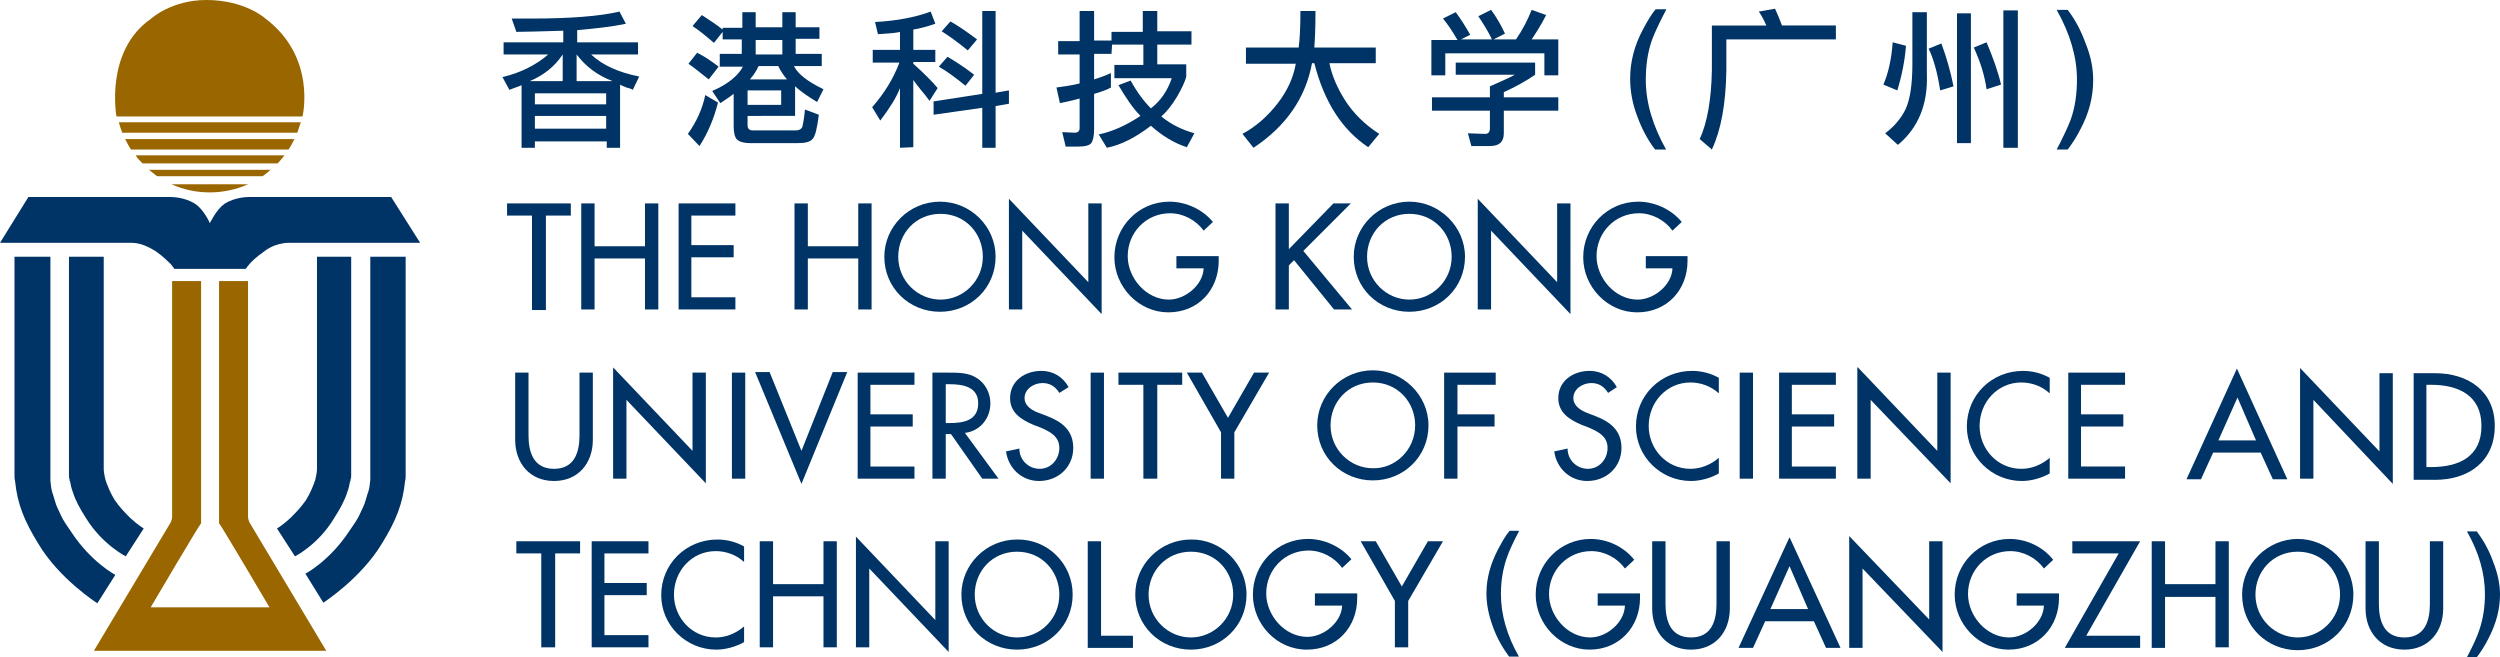
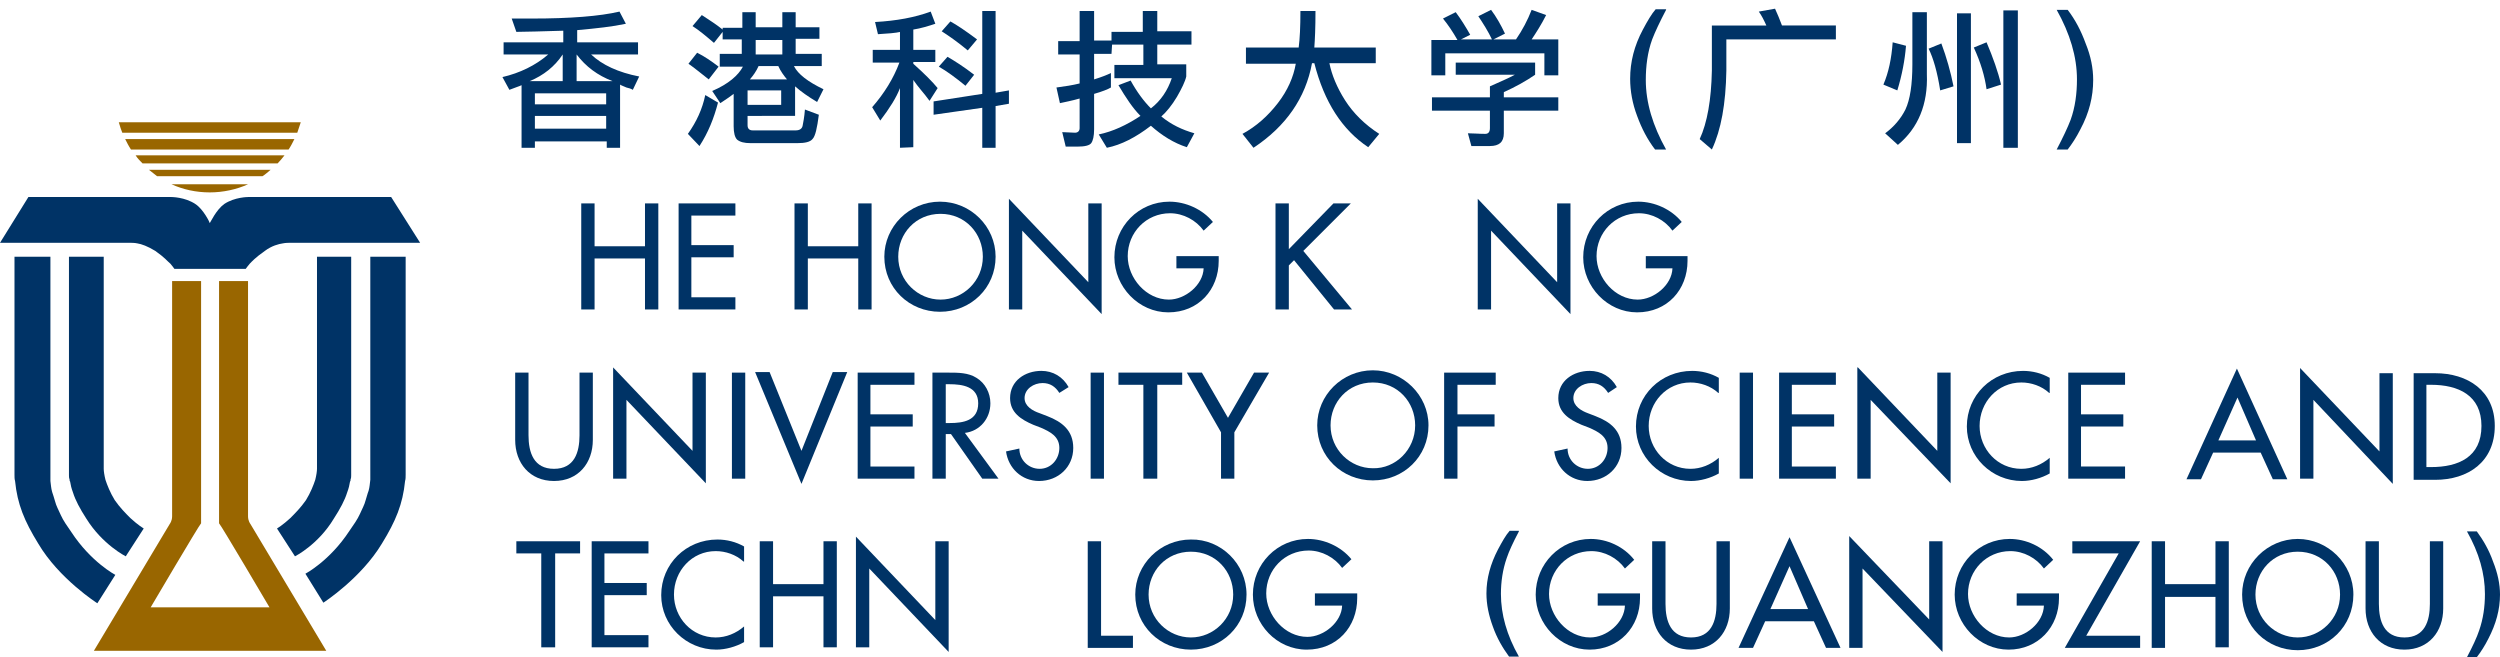
<svg xmlns="http://www.w3.org/2000/svg" version="1.1" id="圖層_1" x="0px" y="0px" width="431.4px" height="113.4px" viewBox="0 0 431.4 113.4" style="enable-background:new 0 0 431.4 113.4;" xml:space="preserve">
  <style type="text/css">
	.st0{fill:#996600;}
	.st1{fill:#003366;}
</style>
  <g>
    <g>
      <g>
        <g>
          <path class="st0" d="M56.3,112.3L43.2,90.4c0,0-0.4-0.5-0.4-1.3l0-0.5v-1.1v-39h-5v40.6v1.2c0.4,0.4,8.7,14.5,8.7,14.5H26      c0,0,8.3-14.1,8.7-14.5v-1.2V48.5h-5v39v1.1l0,0.5c0,0.8-0.4,1.3-0.4,1.3l-13.1,21.9H56.3z" />
        </g>
        <g>
-           <path class="st0" d="M52.2,20.1c0,0,2.5-10.2-6.4-16.9c0,0-3.5-3.2-10.2-3.2c-6,0-9.5,3.2-9.5,3.2c-8.1,5.6-6,16.9-6,16.9H52.2z      " />
          <path class="st0" d="M21.1,22.9h30.2c0.2-0.6,0.4-1.2,0.6-1.8H20.5C20.7,21.8,20.9,22.4,21.1,22.9z" />
          <path class="st0" d="M50.8,24H21.6c0.3,0.6,0.6,1.2,1,1.8h27.2C50.2,25.2,50.5,24.6,50.8,24z" />
          <path class="st0" d="M24.6,28.2h23.3c0.4-0.4,0.8-0.9,1.2-1.4H23.4C23.7,27.3,24.2,27.8,24.6,28.2z" />
          <path class="st0" d="M27.1,30.4h18.2c0.5-0.3,0.9-0.7,1.4-1.1h-21C26.2,29.7,26.6,30,27.1,30.4z" />
          <path class="st0" d="M29.6,31.8c2,0.9,4.2,1.4,6.6,1.4c2.3,0,4.6-0.5,6.6-1.4H29.6z" />
        </g>
        <path class="st1" d="M67.5,34H42.8c0,0-2.3,0-4.1,1.2c-1.4,1-2.4,3.2-2.5,3.3h0c0-0.1-1.1-2.4-2.5-3.3C31.9,34,29.6,34,29.6,34     H4.9L0,41.9h22.6c0,0,0.7,0,1.1,0.1c0.7,0.1,1.8,0.5,3.1,1.3c1.7,1.2,2.1,1.8,2.6,2.2c0.2,0.2,0.7,0.9,0.7,0.9h5.5h0.6l0,0h1.9     h4.3c0,0,0.5-0.7,0.7-0.9c0.4-0.4,0.9-1,2.6-2.2c1.2-0.9,2.4-1.2,3.1-1.3c0.4-0.1,1.1-0.1,1.1-0.1h22.6L67.5,34z" />
        <g>
          <g>
            <path class="st1" d="M2.5,44.3v37.1c0,0,0,0.4,0,0.5c0,0.4,0,0.8,0.1,1.1c0.4,4,1.6,6.9,4,10.8c3.6,6.1,10.2,10.3,10.2,10.3       l3.1-4.9c0,0-4.2-2.2-7.6-7.4c-0.7-1-1.4-2-1.8-2.9c-0.4-0.9-0.8-1.6-1-2.4c-0.2-0.6-0.3-1.1-0.5-1.6c-0.2-0.7-0.2-1.2-0.3-1.9       c0-0.2,0-1.2,0-1.2v-0.2V44.3H2.5z" />
            <path class="st1" d="M11.9,44.3v37.4c0,0,0,0.2,0,0.3c0,0.2,0,0.5,0.1,0.7c0,0.1,0,0.3,0.1,0.4c0.1,0.6,0.2,1.1,0.5,1.9       c0.4,1.3,1.2,2.8,2.3,4.5c2.8,4.5,6.8,6.5,6.8,6.5l3.1-4.8c0,0-1-0.6-2.3-1.8c-0.8-0.8-1.8-1.8-2.7-3.1       c-0.8-1.3-1.3-2.6-1.6-3.5c-0.2-0.8-0.3-1.5-0.3-1.9c0-0.3,0-0.5,0-0.5V44.3H11.9z" />
          </g>
          <g>
            <path class="st1" d="M70,44.3v37.1c0,0,0,0.4,0,0.5c0,0.4,0,0.8-0.1,1.1c-0.4,4-1.6,6.9-4,10.8C62.3,99.8,55.8,104,55.8,104       L52.7,99c0,0,4.2-2.2,7.6-7.4c0.7-1,1.4-2,1.8-2.9c0.4-0.9,0.8-1.6,1-2.4c0.2-0.6,0.3-1.1,0.5-1.6c0.2-0.7,0.2-1.2,0.3-1.9       c0-0.2,0-1.2,0-1.2v-0.2V44.3H70z" />
            <path class="st1" d="M60.6,44.3v37.4c0,0,0,0.2,0,0.3c0,0.2,0,0.5-0.1,0.7c0,0.1,0,0.3-0.1,0.4c-0.1,0.6-0.2,1.1-0.5,1.9       c-0.4,1.3-1.2,2.8-2.3,4.5C54.9,94,50.9,96,50.9,96l-3.1-4.8c0,0,1-0.6,2.3-1.8c0.8-0.8,1.8-1.8,2.7-3.1       c0.8-1.3,1.3-2.6,1.6-3.5c0.2-0.8,0.3-1.5,0.3-1.9c0-0.3,0-0.5,0-0.5V44.3H60.6z" />
          </g>
        </g>
      </g>
    </g>
    <g>
      <path class="st1" d="M95.7,111.7h-2.3V95.5h-4.3v-2.1h11v2.1h-4.3V111.7z" />
      <path class="st1" d="M102.1,93.4h9.8v2.1h-7.6v5.1h7.3v2.1h-7.3v6.9h7.6v2.1h-9.8V93.4z" />
      <path class="st1" d="M128.3,96.9c-1.3-1.2-3.1-1.8-4.8-1.8c-4.1,0-7.2,3.4-7.2,7.5c0,4,3.1,7.4,7.2,7.4c1.8,0,3.5-0.7,4.9-1.9v2.7    c-1.4,0.8-3.2,1.3-4.8,1.3c-5.2,0-9.5-4.2-9.5-9.4c0-5.4,4.3-9.6,9.7-9.6c1.6,0,3.2,0.4,4.6,1.2V96.9z" />
      <path class="st1" d="M142.1,100.8v-7.4h2.3v18.3h-2.3v-8.8h-8.7v8.8h-2.3V93.4h2.3v7.4H142.1z" />
      <path class="st1" d="M147.7,92.6l13.7,14.4V93.4h2.3v19.1L150,98.1v13.6h-2.3V92.6z" />
-       <path class="st1" d="M185.1,102.6c0,5.4-4.3,9.5-9.6,9.5c-5.3,0-9.6-4.1-9.6-9.5c0-5.2,4.3-9.5,9.6-9.5    C180.8,93,185.1,97.3,185.1,102.6z M182.8,102.6c0-4-3-7.4-7.3-7.4c-4.3,0-7.3,3.4-7.3,7.4c0,4.2,3.4,7.4,7.3,7.4    C179.5,110,182.8,106.8,182.8,102.6z" />
      <path class="st1" d="M189.9,109.7h5.6v2.1h-7.8V93.4h2.3V109.7z" />
      <path class="st1" d="M215.1,102.6c0,5.4-4.3,9.5-9.6,9.5c-5.3,0-9.6-4.1-9.6-9.5c0-5.2,4.3-9.5,9.6-9.5    C210.7,93,215.1,97.3,215.1,102.6z M212.8,102.6c0-4-3-7.4-7.3-7.4c-4.3,0-7.3,3.4-7.3,7.4c0,4.2,3.4,7.4,7.3,7.4    C209.4,110,212.8,106.8,212.8,102.6z" />
      <path class="st1" d="M234.2,102.5v0.7c0,5-3.5,8.9-8.7,8.9s-9.3-4.4-9.3-9.5c0-5.3,4.2-9.6,9.5-9.6c2.8,0,5.7,1.3,7.5,3.5    l-1.6,1.5c-1.3-1.8-3.5-3-5.8-3c-4.1,0-7.3,3.3-7.3,7.4c0,3.8,3.2,7.5,7.1,7.5c2.8,0,5.9-2.5,6-5.4h-4.7v-2.1H234.2z" />
-       <path class="st1" d="M234.8,93.4h2.6l4.5,7.8l4.5-7.8h2.6l-6,10.3v8h-2.3v-8L234.8,93.4z" />
    </g>
    <g>
-       <path class="st1" d="M94.1,53.5h-2.3V37.2h-4.3v-2.1h11v2.1h-4.3V53.5z" />
      <path class="st1" d="M111.3,42.5v-7.4h2.3v18.3h-2.3v-8.8h-8.7v8.8h-2.3V35.1h2.3v7.4H111.3z" />
      <path class="st1" d="M117.1,35.1h9.8v2.1h-7.6v5.1h7.3v2.1h-7.3v6.9h7.6v2.1h-9.8V35.1z" />
      <path class="st1" d="M148.1,42.5v-7.4h2.3v18.3h-2.3v-8.8h-8.7v8.8h-2.3V35.1h2.3v7.4H148.1z" />
      <path class="st1" d="M171.8,44.3c0,5.4-4.3,9.5-9.6,9.5c-5.3,0-9.6-4.1-9.6-9.5c0-5.2,4.3-9.5,9.6-9.5    C167.5,34.8,171.8,39.1,171.8,44.3z M169.6,44.3c0-4-3-7.4-7.3-7.4c-4.3,0-7.3,3.4-7.3,7.4c0,4.2,3.4,7.4,7.3,7.4    C166.2,51.7,169.6,48.5,169.6,44.3z" />
      <path class="st1" d="M174.1,34.3l13.7,14.4V35.1h2.3v19.1l-13.7-14.4v13.6h-2.3V34.3z" />
      <path class="st1" d="M210.3,44.2V45c0,5-3.5,8.9-8.7,8.9c-5.1,0-9.3-4.4-9.3-9.5c0-5.3,4.2-9.6,9.5-9.6c2.8,0,5.7,1.3,7.5,3.5    l-1.6,1.5c-1.3-1.8-3.5-3-5.8-3c-4.1,0-7.3,3.3-7.3,7.4c0,3.8,3.2,7.5,7.1,7.5c2.8,0,5.9-2.5,6-5.4H203v-2.1H210.3z" />
      <path class="st1" d="M230.1,35.1h3l-8.2,8.2l8.4,10.1h-3.1l-6.9-8.5l-0.9,0.9v7.6h-2.3V35.1h2.3v7.9L230.1,35.1z" />
-       <path class="st1" d="M252.8,44.3c0,5.4-4.3,9.5-9.6,9.5c-5.3,0-9.6-4.1-9.6-9.5c0-5.2,4.3-9.5,9.6-9.5    C248.4,34.8,252.8,39.1,252.8,44.3z M250.5,44.3c0-4-3-7.4-7.3-7.4c-4.3,0-7.3,3.4-7.3,7.4c0,4.2,3.4,7.4,7.3,7.4    C247.1,51.7,250.5,48.5,250.5,44.3z" />
      <path class="st1" d="M255,34.3l13.7,14.4V35.1h2.3v19.1l-13.7-14.4v13.6H255V34.3z" />
      <path class="st1" d="M291.2,44.2V45c0,5-3.5,8.9-8.7,8.9c-5.1,0-9.3-4.4-9.3-9.5c0-5.3,4.2-9.6,9.5-9.6c2.8,0,5.7,1.3,7.5,3.5    l-1.6,1.5c-1.3-1.8-3.5-3-5.8-3c-4.1,0-7.3,3.3-7.3,7.4c0,3.8,3.2,7.5,7.1,7.5c2.8,0,5.9-2.5,6-5.4H284v-2.1H291.2z" />
    </g>
    <g>
      <g>
        <path class="st1" d="M283,102.5v0.7c0,5-3.6,8.9-8.7,8.9c-5.1,0-9.3-4.4-9.3-9.5c0-5.3,4.2-9.6,9.5-9.6c2.8,0,5.7,1.3,7.5,3.6     l-1.6,1.5c-1.3-1.8-3.5-3-5.8-3c-4.1,0-7.3,3.3-7.3,7.4c0,3.8,3.2,7.5,7.1,7.5c2.8,0,5.9-2.5,6-5.5h-4.7v-2.1H283z" />
        <path class="st1" d="M287.4,93.4v10.8c0,3,0.9,5.8,4.4,5.8c3.5,0,4.4-2.8,4.4-5.8V93.4h2.3V105c0,4-2.5,7.1-6.7,7.1     s-6.7-3.1-6.7-7.1V93.4H287.4z" />
        <path class="st1" d="M304.6,107.2l-2.1,4.6H300l8.8-19.1l8.8,19.1h-2.5l-2.1-4.6H304.6z M308.8,97.7l-3.3,7.4h6.5L308.8,97.7z" />
        <path class="st1" d="M319.1,92.5l13.8,14.4V93.4h2.3v19.1l-13.8-14.4v13.7h-2.3V92.5z" />
        <path class="st1" d="M355.3,102.5v0.7c0,5-3.6,8.9-8.7,8.9c-5.1,0-9.3-4.4-9.3-9.5c0-5.3,4.2-9.6,9.5-9.6c2.8,0,5.7,1.3,7.5,3.6     l-1.6,1.5c-1.3-1.8-3.5-3-5.8-3c-4.1,0-7.3,3.3-7.3,7.4c0,3.8,3.2,7.5,7.1,7.5c2.8,0,5.9-2.5,6-5.5h-4.7v-2.1H355.3z" />
        <path class="st1" d="M369.3,109.7v2.1h-13l9.3-16.3h-8v-2.1h11.7l-9.3,16.3H369.3z" />
        <path class="st1" d="M382.3,100.8v-7.4h2.3v18.3h-2.3V103h-8.7v8.8h-2.3V93.4h2.3v7.4H382.3z" />
        <path class="st1" d="M406.1,102.6c0,5.5-4.3,9.6-9.6,9.6c-5.3,0-9.6-4.1-9.6-9.6c0-5.3,4.4-9.6,9.6-9.6     C401.7,93,406.1,97.3,406.1,102.6z M403.8,102.6c0-4-3-7.4-7.3-7.4c-4.3,0-7.3,3.4-7.3,7.4c0,4.2,3.4,7.4,7.3,7.4     C400.4,110,403.8,106.8,403.8,102.6z" />
        <path class="st1" d="M410.5,93.4v10.8c0,3,0.9,5.8,4.4,5.8c3.5,0,4.4-2.8,4.4-5.8V93.4h2.3V105c0,4-2.5,7.1-6.7,7.1     s-6.7-3.1-6.7-7.1V93.4H410.5z" />
      </g>
    </g>
    <path class="st1" d="M262.1,91.7c-1,1.9-1.7,3.4-2.1,4.6c-0.7,2-1,4.1-1,6.2c0,3.5,1,7.1,3.1,10.8h-1.7c-1.1-1.5-2.1-3.2-2.8-5.2   c-0.7-1.9-1.1-3.8-1.1-5.7c0-2.6,0.7-5.1,2-7.6c0.7-1.3,1.3-2.4,2-3.2H262.1z" />
    <path class="st1" d="M431.4,102.6c0,2.6-0.7,5.1-2,7.6c-0.6,1.2-1.3,2.3-2,3.2h-1.7c1-1.9,1.7-3.4,2.1-4.6c0.7-2,1-4.1,1-6.3   c0-3.5-1-7.1-3.1-10.8h1.7c1.1,1.5,2.1,3.2,2.8,5.2C431,98.9,431.4,100.8,431.4,102.6z" />
    <g>
      <path class="st1" d="M91.2,64.3v10.8c0,3,0.9,5.8,4.4,5.8c3.5,0,4.4-2.8,4.4-5.8V64.3h2.3v11.6c0,4-2.5,7.1-6.7,7.1    s-6.7-3.1-6.7-7.1V64.3H91.2z" />
      <path class="st1" d="M105.8,63.4l13.7,14.4V64.3h2.3v19.1L108.1,69v13.6h-2.3V63.4z" />
      <path class="st1" d="M128.6,82.6h-2.3V64.3h2.3V82.6z" />
      <path class="st1" d="M138.3,77.8l5.4-13.6h2.5l-7.9,19.3l-8-19.3h2.5L138.3,77.8z" />
      <path class="st1" d="M148,64.3h9.8v2.1h-7.6v5.1h7.3v2.1h-7.3v6.9h7.6v2.1H148V64.3z" />
      <path class="st1" d="M172.3,82.6h-2.8l-5.4-7.7h-0.9v7.7h-2.3V64.3h2.8c1.6,0,3.4,0,4.8,0.9c1.5,0.9,2.4,2.6,2.4,4.4    c0,2.6-1.8,4.8-4.4,5.1L172.3,82.6z M163.2,73h0.7c2.3,0,4.9-0.4,4.9-3.4c0-2.9-2.7-3.3-5-3.3h-0.6V73z" />
      <path class="st1" d="M182.8,67.8c-0.7-1.1-1.6-1.7-2.9-1.7c-1.5,0-3.1,1-3.1,2.6c0,1.4,1.4,2.2,2.6,2.6l1.3,0.5    c2.6,1,4.5,2.5,4.5,5.5c0,3.3-2.6,5.7-5.9,5.7c-3,0-5.3-2.2-5.7-5.1l2.3-0.5c0,2,1.6,3.5,3.5,3.5c2,0,3.4-1.7,3.4-3.6    c0-2-1.6-2.8-3.2-3.5l-1.3-0.5c-2.1-0.9-4-2.1-4-4.6c0-3,2.6-4.7,5.4-4.7c2,0,3.7,1,4.7,2.8L182.8,67.8z" />
      <path class="st1" d="M190.5,82.6h-2.3V64.3h2.3V82.6z" />
      <path class="st1" d="M199.6,82.6h-2.3V66.4H193v-2.1h11v2.1h-4.3V82.6z" />
      <path class="st1" d="M204.8,64.3h2.6l4.5,7.8l4.5-7.8h2.6l-6,10.3v8h-2.3v-8L204.8,64.3z" />
      <path class="st1" d="M246.5,73.4c0,5.4-4.3,9.5-9.6,9.5c-5.3,0-9.6-4.1-9.6-9.5c0-5.2,4.3-9.5,9.6-9.5    C242.1,63.9,246.5,68.2,246.5,73.4z M244.2,73.4c0-4-3-7.4-7.3-7.4c-4.3,0-7.3,3.4-7.3,7.4c0,4.2,3.4,7.4,7.3,7.4    C240.8,80.9,244.2,77.6,244.2,73.4z" />
      <path class="st1" d="M251.5,66.4v5.1h6.4v2.1h-6.4v9h-2.3V64.3h8.9v2.1H251.5z" />
      <path class="st1" d="M277.5,67.8c-0.7-1.1-1.6-1.7-2.9-1.7c-1.5,0-3.1,1-3.1,2.6c0,1.4,1.4,2.2,2.5,2.6l1.3,0.5    c2.6,1,4.5,2.5,4.5,5.5c0,3.3-2.6,5.7-5.9,5.7c-3,0-5.3-2.2-5.7-5.1l2.3-0.5c0,2,1.6,3.5,3.5,3.5c2,0,3.4-1.7,3.4-3.6    c0-2-1.6-2.8-3.2-3.5l-1.3-0.5c-2.1-0.9-4-2.1-4-4.6c0-3,2.6-4.7,5.4-4.7c2,0,3.7,1,4.7,2.8L277.5,67.8z" />
      <path class="st1" d="M296.5,67.8c-1.3-1.2-3.1-1.8-4.8-1.8c-4.1,0-7.2,3.4-7.2,7.5c0,4,3.1,7.4,7.2,7.4c1.8,0,3.5-0.7,4.9-1.9v2.7    c-1.4,0.8-3.2,1.3-4.8,1.3c-5.2,0-9.5-4.2-9.5-9.4c0-5.4,4.3-9.6,9.7-9.6c1.6,0,3.2,0.4,4.6,1.2V67.8z" />
      <path class="st1" d="M302.5,82.6h-2.3V64.3h2.3V82.6z" />
      <path class="st1" d="M307,64.3h9.8v2.1h-7.6v5.1h7.3v2.1h-7.3v6.9h7.6v2.1H307V64.3z" />
      <path class="st1" d="M320.6,63.4l13.7,14.4V64.3h2.3v19.1L322.8,69v13.6h-2.3V63.4z" />
      <path class="st1" d="M353.6,67.8c-1.3-1.2-3.1-1.8-4.8-1.8c-4.1,0-7.2,3.4-7.2,7.5c0,4,3.1,7.4,7.2,7.4c1.8,0,3.5-0.7,4.9-1.9v2.7    c-1.4,0.8-3.2,1.3-4.8,1.3c-5.2,0-9.5-4.2-9.5-9.4c0-5.4,4.3-9.6,9.7-9.6c1.6,0,3.2,0.4,4.6,1.2V67.8z" />
      <path class="st1" d="M356.9,64.3h9.8v2.1h-7.6v5.1h7.3v2.1h-7.3v6.9h7.6v2.1h-9.8V64.3z" />
    </g>
    <path class="st1" d="M381.9,78.1l-2.1,4.6h-2.5l8.7-19.1l8.7,19.1h-2.5l-2.1-4.6H381.9z M386.1,68.6l-3.3,7.4h6.5L386.1,68.6z" />
    <path class="st1" d="M396.9,63.5l13.7,14.4V64.4h2.3v19.1L399.2,69v13.6h-2.3V63.5z" />
    <path class="st1" d="M416.4,64.4h3.8c5.6,0,10.3,3,10.3,9.1c0,6.2-4.6,9.3-10.3,9.3h-3.7V64.4z M418.7,80.6h0.8   c4.7,0,8.7-1.7,8.7-7.1c0-5.3-4-7.1-8.7-7.1h-0.8V80.6z" />
    <g>
      <g>
        <path class="st1" d="M107,14.6v10.9h-2.3v-1.1H92.3v1.1H90V14.7c-0.4,0.2-1.1,0.4-2.1,0.8l-1.2-2.2c3-0.7,5.7-2,7.9-3.9h-7.7V7.3     h10.3v-2c-3.8,0.1-6.4,0.2-8.1,0.2l-0.8-2.3c1,0,2.1,0,3.5,0c6.6,0,11.7-0.4,15.1-1.2l1.1,2.1c-2.3,0.5-5.1,0.8-8.4,1.1v2.1h10.5     v2.1H102c1.9,1.8,4.7,3.1,8.3,3.8l-1.1,2.3c-0.3-0.2-0.7-0.3-1.1-0.4C107.7,14.9,107.3,14.8,107,14.6z M91.4,14h5.7V9.4     C95.7,11.5,93.8,13,91.4,14z M104.6,16.1H92.3V18h12.3V16.1z M92.3,22.2h12.3V20H92.3V22.2z M99.5,9.4V14h6.2     C103.1,13,101.1,11.5,99.5,9.4z" />
        <path class="st1" d="M123.9,17.7c-0.7,2.7-1.7,5.2-3.2,7.5l-2-2.1c1.5-2.1,2.5-4.3,3-6.7L123.9,17.7z M122.3,13.7     c-1.4-1.1-2.5-2-3.5-2.7l1.5-1.9c1.2,0.6,2.4,1.4,3.7,2.4L122.3,13.7z M124.8,4.8h3.3V2.1h2.3v2.6h4.6V2.1h2.3v2.6h4.1v2h-4.1     v2.6h4.5v2.1h-4.8c0.7,1.4,2.4,2.7,5.1,4l-1.1,2.2c-1.5-0.9-2.8-1.8-3.8-2.7v5.1H129v1.6c0,0.6,0.3,0.9,0.9,0.9h7.4     c0.7,0,1.1-0.3,1.2-0.8c0.1-0.5,0.3-1.5,0.4-2.8l2.4,0.9c-0.3,2.3-0.6,3.7-1.1,4.2c-0.4,0.5-1.3,0.7-2.6,0.7h-8.1     c-1.1,0-1.8-0.2-2.3-0.6c-0.4-0.4-0.6-1.2-0.6-2.3v-5.6c-0.4,0.3-1.2,0.9-2.3,1.6l-1.4-2.1c2.8-1.2,4.5-2.7,5.3-4.2h-4V9.3h3.8     V6.8h-3.3V5.5l-1.5,1.9c-1.4-1.2-2.6-2.2-3.7-2.9l1.6-1.9c1.4,0.9,2.6,1.7,3.6,2.5V4.8z M129,15.6v2.5h5.8v-2.5H129z M130.9,11.4     c-0.4,0.9-0.9,1.6-1.5,2.3h6.4c-0.5-0.6-1.1-1.4-1.5-2.3H130.9z M130.4,6.9v2.5h4.6V6.9H130.4z" />
        <path class="st1" d="M155.4,5.5c-0.9,0.2-2.2,0.3-3.9,0.4L151,3.8c3.7-0.2,6.9-0.8,9.6-1.8l0.8,2.1c-1.2,0.4-2.5,0.8-3.8,1v3.5     h3.8v2.1h-3.8V11c1.9,1.7,3.3,3.1,4.2,4.2l-1.4,2.2c-0.5-0.7-1-1.3-1.5-1.9c-0.4-0.5-0.9-1.1-1.3-1.7v11.6l-2.3,0.1V15.2     c-0.6,1.6-1.8,3.5-3.4,5.6l-1.4-2.3c2.1-2.4,3.7-5,4.7-7.7h-4.6V8.6h4.7V5.5z M161.1,19.8v-2.3l8.4-1.3V1.9h2.3V16l2.3-0.4v2.3     l-2.3,0.4v7.2h-2.3v-6.9L161.1,19.8z M166.6,14.8c-1.7-1.4-3.2-2.5-4.6-3.3l1.5-1.7c1.2,0.7,2.8,1.7,4.6,3.1L166.6,14.8z      M167,8.7c-1.8-1.5-3.4-2.6-4.5-3.3l1.5-1.7c1.1,0.6,2.6,1.6,4.6,3.1L167,8.7z" />
        <path class="st1" d="M191.8,9.3h-3v4.4c1.3-0.4,2.3-0.8,2.9-1.1v2.5c-0.5,0.3-1.5,0.7-2.9,1.1v6.1c0,1.2-0.2,2-0.5,2.4     c-0.3,0.4-1.1,0.6-2.4,0.6h-2l-0.6-2.5l2.2,0.1c0.5,0,0.8-0.3,0.8-0.8V17c-1.4,0.4-2.5,0.6-3.4,0.8l-0.6-2.7     c1.5-0.2,2.8-0.4,4-0.7v-5h-3.7V7.1h3.7V1.9h2.5v5.1h3V5.5h5.4V1.9h2.5v3.5h5.9v2.3h-5.9v3.4h5v2.1c-0.2,0.9-0.8,2.1-1.6,3.5     c-0.9,1.5-1.8,2.6-2.7,3.4c1.7,1.4,3.6,2.3,5.7,2.9l-1.3,2.4c-2.2-0.7-4.3-2-6.2-3.7c-2.6,2-5.1,3.3-7.6,3.8l-1.4-2.3     c2.4-0.5,4.8-1.6,7.2-3.2c-1.3-1.3-2.5-3.1-3.8-5.3l2.1-0.8c1.1,2,2.3,3.6,3.5,4.8c1.7-1.3,2.9-3.1,3.6-5.2h-9.9v-2.3h5V7.7h-5.4     L191.8,9.3z" />
        <path class="st1" d="M229.4,10.9c0.4,2,1.3,4.2,2.7,6.4c1.4,2.2,3.4,4.2,5.9,5.8l-1.9,2.3c-4.5-3-7.6-7.8-9.3-14.5h-0.4     c-1.1,6-4.5,10.9-10.1,14.6l-1.9-2.4c2.4-1.3,4.4-3.1,6.1-5.3c1.7-2.2,2.7-4.5,3.1-6.8H215V8.2h9.1c0.2-1.5,0.3-3.6,0.3-6.3h2.6     c0,2.9-0.1,5-0.2,6.3h10.6v2.7L229.4,10.9z" />
      </g>
      <path class="st1" d="M287.5,1.7c-1.1,2.1-1.9,3.8-2.4,5.1c-0.8,2.2-1.1,4.6-1.1,7c0,3.9,1.2,7.9,3.5,12h-1.9    c-1.3-1.7-2.3-3.6-3.1-5.8c-0.8-2.1-1.2-4.3-1.2-6.4c0-2.9,0.7-5.7,2.2-8.5c0.8-1.5,1.5-2.7,2.2-3.5H287.5z" />
      <path class="st1" d="M328.9,7.9c-0.2,2.5-0.7,5.1-1.5,7.7l-2.4-1c0.9-2.1,1.4-4.5,1.6-7.3L328.9,7.9z M327.5,25l-2.2-2    c1.5-1.1,2.7-2.5,3.5-4.1c0.8-1.7,1.2-4.3,1.2-7.8V2.1h2.5v10.7C332.7,18,331,22.1,327.5,25z M334.8,15.6c-0.5-3.2-1.2-5.6-2-7.2    l2.2-0.9c0.9,2.4,1.6,4.9,2.1,7.4L334.8,15.6z M337.7,2.3h2.4v22.4h-2.4V2.3z M342.8,15.4c-0.3-2.2-1-4.6-2.2-7.2l2.2-0.9    c1.1,2.6,2,5.1,2.5,7.3L342.8,15.4z M345.7,1.8h2.5v23.7h-2.5V1.8z" />
      <path class="st1" d="M361.2,13.8c0,2.9-0.7,5.7-2.2,8.5c-0.7,1.4-1.5,2.6-2.2,3.5h-1.9c1.1-2.1,1.9-3.8,2.4-5.1    c0.8-2.2,1.1-4.6,1.1-7c0-3.9-1.2-7.9-3.5-12h1.9c1.3,1.7,2.3,3.6,3.1,5.8C360.8,9.7,361.2,11.8,361.2,13.8z" />
      <path class="st1" d="M268.9,6.9V13h-2.4V9.2h-17.1V13h-2.4V6.9h4.5c-0.8-1.4-1.6-2.6-2.5-3.7l2.2-1.1c0.9,1.2,1.7,2.5,2.5,3.9    l-1.6,0.8h9.5c1.1-1.6,2-3.3,2.7-5.1l2.5,0.9c-0.8,1.6-1.7,3-2.5,4.2H268.9z M251.2,10.8h13.7v2.1c-1.6,1.1-3.4,2.1-5.4,3v0.9h9.4    v2.3h-9.4V23c0,1.5-0.8,2.2-2.4,2.2h-3.2l-0.6-2.2c0.9,0,1.9,0.1,3,0.1c0.5,0,0.8-0.3,0.8-1v-3h-10v-2.3h10v-1.9    c1.8-0.8,3.2-1.4,4.3-2h-10.2V10.8z M257.3,1.7c0.9,1.2,1.7,2.6,2.4,4.1l-2.2,1.1c-0.7-1.5-1.6-2.9-2.4-4.1L257.3,1.7z" />
      <path class="st1" d="M306.3,1.5c0.4,0.9,0.8,1.8,1.2,2.9h9.3v2.4h-18.9v5.4c-0.1,5.7-0.9,10.2-2.5,13.6l-2.1-1.8    c1.3-2.8,2-6.8,2.1-11.8V4.4h9.4c-0.4-0.9-0.8-1.7-1.3-2.4L306.3,1.5z" />
    </g>
  </g>
</svg>